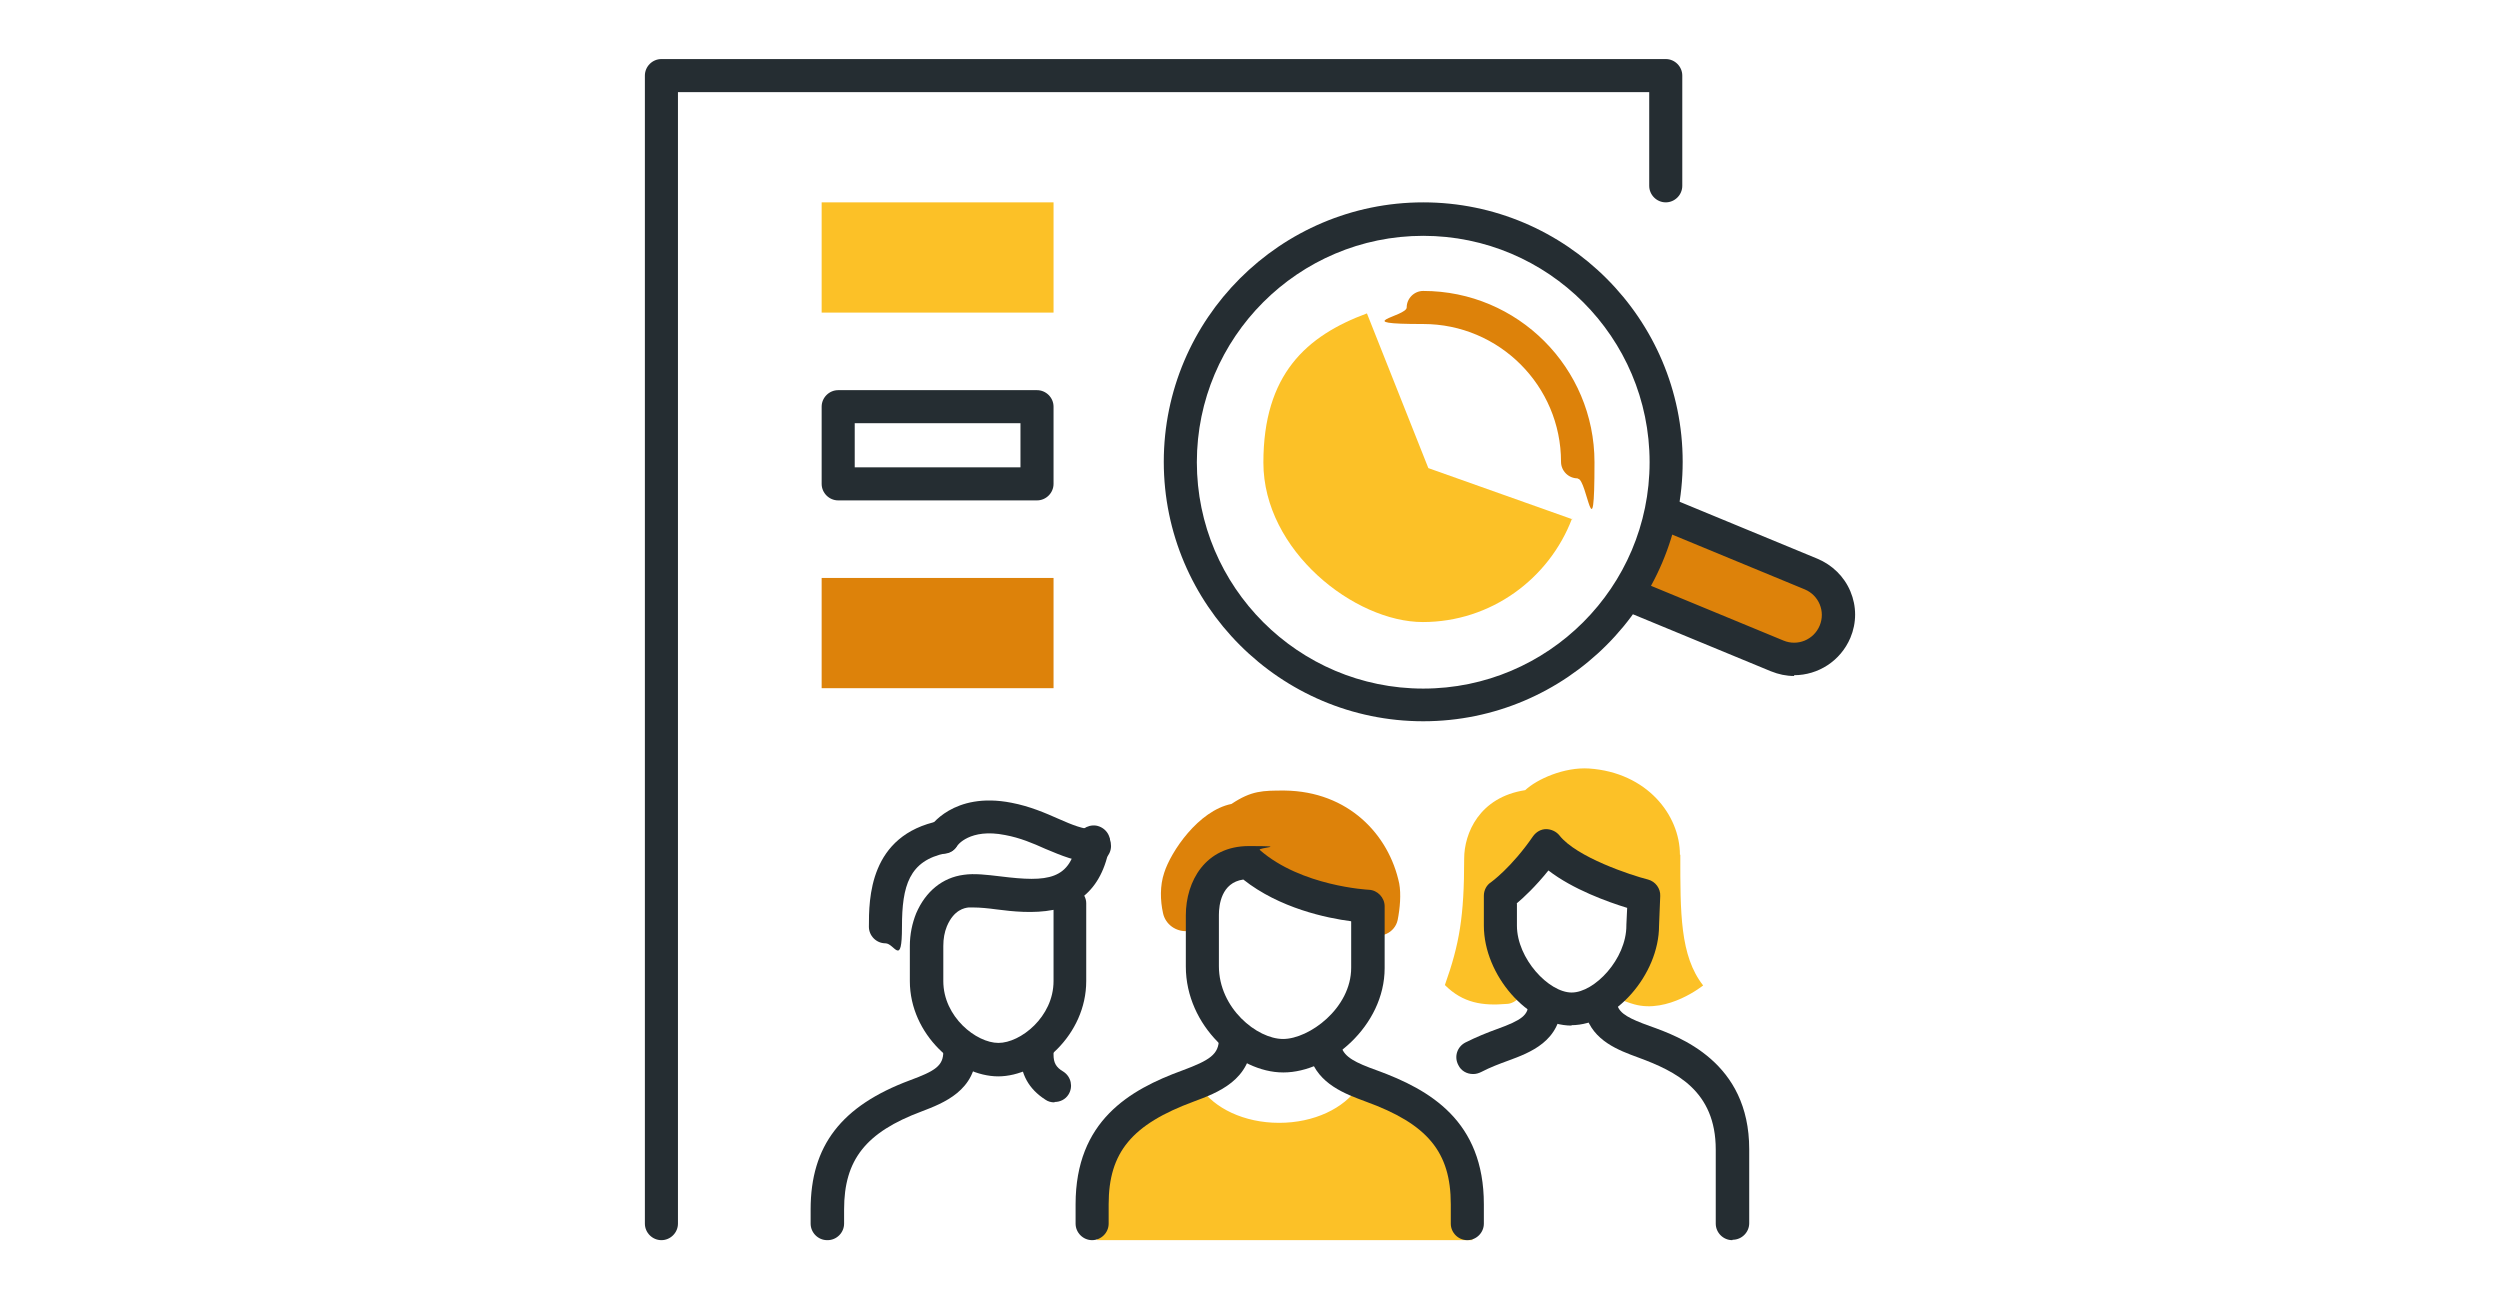
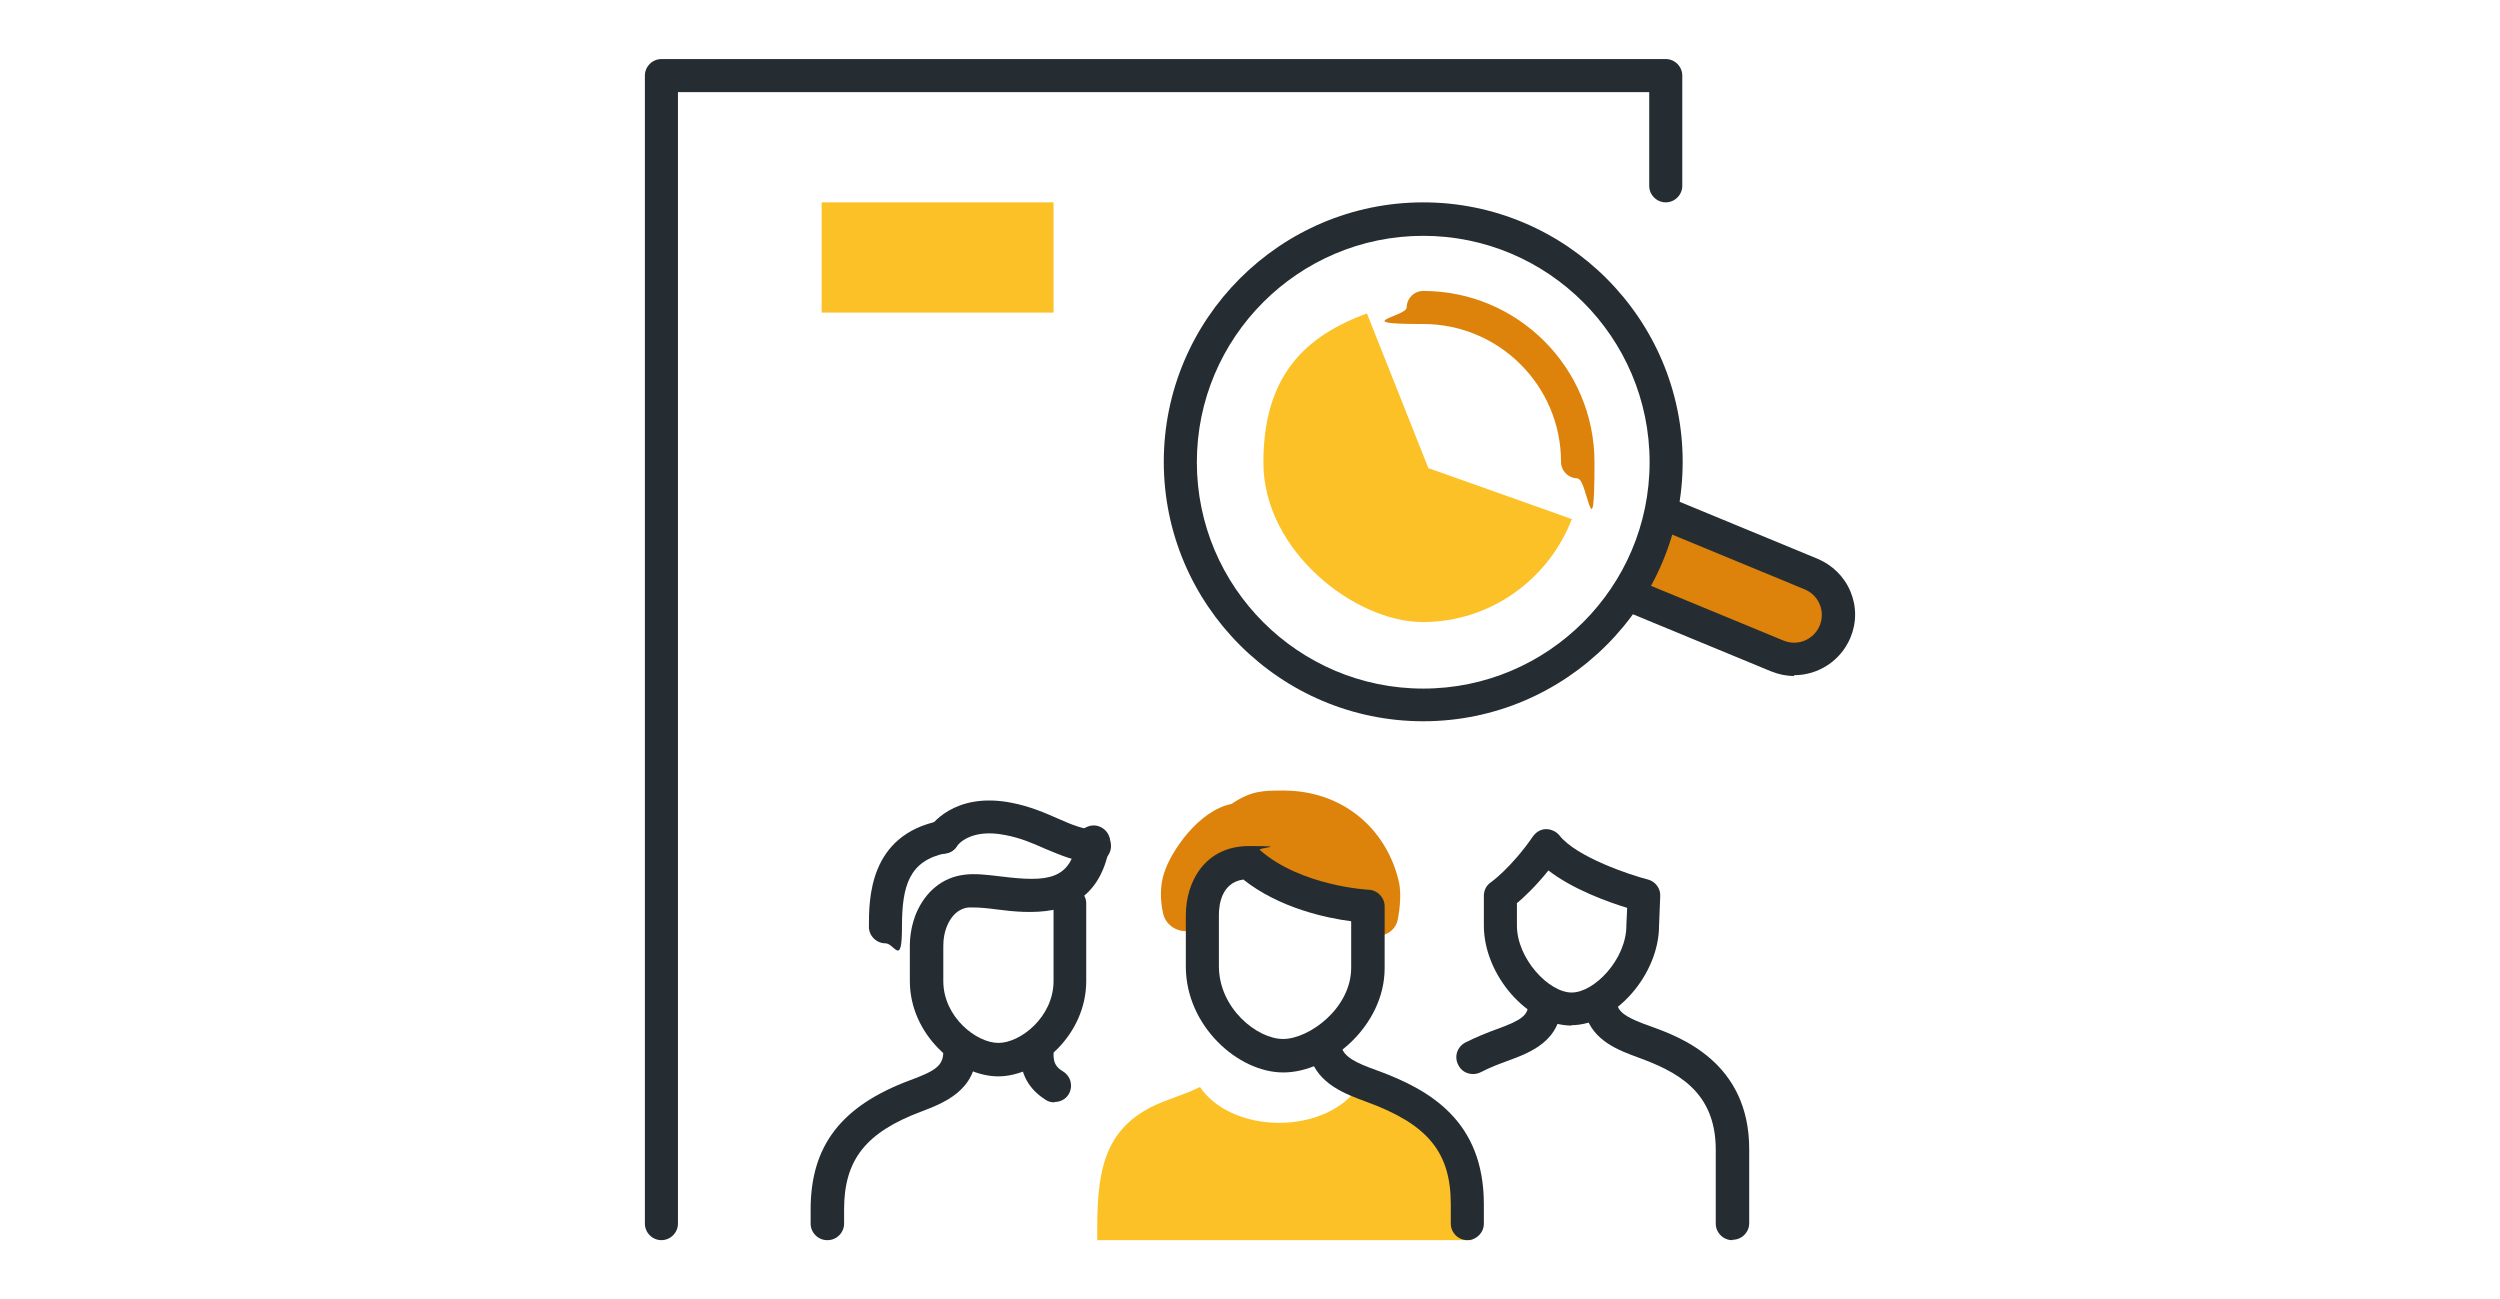
<svg xmlns="http://www.w3.org/2000/svg" id="Layer_1" version="1.1" viewBox="0 0 635 330">
  <defs>
    <style>
      .st0 {
        fill: #252d32;
      }

      .st1 {
        fill: #dd820a;
      }

      .st2 {
        fill: #fcc127;
      }
    </style>
  </defs>
-   <rect class="st1" x="208.7" y="146.8" width="58.9" height="28" />
  <rect class="st2" x="208.7" y="51.4" width="58.9" height="28" />
  <path class="st1" d="M460,146l-36.3-15-8.6,20.7,36.3,15c5.7,2.4,12.3-.4,14.6-6.1,2.4-5.7-.4-12.3-6.1-14.6Z" />
  <path class="st2" d="M353.2,279.4c-2.6-1-5.6-1.9-8.2-3.3-3.6,5.4-11.2,9.1-20.1,9.1s-16.5-3.7-20.1-9.1c-2.6,1.3-5.6,2.3-8.2,3.3-15.5,5.6-17.9,16.4-17.9,32.4v3.2h95.3v-3.9c0-16-5.3-26.1-20.9-31.8Z" />
-   <path class="st0" d="M277.4,315c-2.3,0-4.2-1.9-4.2-4.2v-4.9c0-21.2,13.7-29.1,27.1-34,7-2.6,9.3-4.1,9.3-8v-.7c0-2.3,1.9-4.2,4.2-4.2s4.2,1.9,4.2,4.2v.7c0,10.5-8.9,13.7-14.8,15.9-15.7,5.8-21.6,12.9-21.6,26.1v4.9c0,2.3-1.9,4.2-4.2,4.2Z" />
  <path class="st0" d="M372.7,315c-2.3,0-4.2-1.9-4.2-4.2v-4.9c0-13.3-5.9-20.4-21.6-26.1-5.1-1.9-12.1-4.4-14.2-11.5-.7-2.2.6-4.6,2.8-5.2,2.2-.7,4.6.6,5.2,2.8.8,2.6,3.5,4,9.1,6,13.4,4.9,27.1,12.8,27.1,34v4.9c0,2.3-1.9,4.2-4.2,4.2Z" />
  <path class="st1" d="M355.4,224.4c-2.6-12.4-12.9-23.4-29.1-23.6-5.6,0-8.4,0-13.5,3.4-8.4,1.7-15.4,12.1-17.1,17.5-1.1,3.3-1,7-.3,10.2.6,2.9,3.3,4.8,6.2,4.6l2.1-.2c1.8-6.5,4.6-12,11-14.2,13.7,4.7,26.6,9.3,31.2,14l1.9,1c2.9,1.5,6.5-.2,7.2-3.4.6-3,.9-6.6.4-9.3Z" />
  <path class="st0" d="M325.9,272.4c-11.4,0-24.7-11.8-24.7-26.9v-13c0-8.7,5-17.6,16-17.6s2,.4,2.8,1c10.5,9.2,27.5,10.1,27.7,10.1,2.2.1,4,2,4,4.2v15.7c0,14.7-14.1,26.5-25.7,26.5ZM315.8,223.4c-5.6.8-6.2,6.5-6.2,9v13c0,10.7,9.7,18.5,16.3,18.5s17.3-7.8,17.3-18.1v-11.8c-6.2-.8-18.2-3.3-27.4-10.6Z" />
-   <path class="st2" d="M426.7,217.1c0-10.1-8.4-20.9-23.1-21.9-6.3-.4-13.2,2.7-16.2,5.5-11.7,1.8-15.5,11-15.5,17.4,0,14.7-1.2,21.7-4.9,32.1,4.6,4.6,9.6,5.3,15.6,4.8,2.5,0,4.9-2.7,5.7-6.4-5.5-3.9-5.7-21-5.7-21,0,0,2.3-2.7,8.7-11.4,6.4,7.8,23.8,11.4,23.8,11.4,0,0,2.7,12.2-6.1,24,0,0,.1,1.8,6.1,3.5,8.6,2.4,17.5-4.8,17.5-4.8-5.9-7.5-5.8-18.5-5.8-33.2Z" />
  <path class="st0" d="M224.9,239.6c-2.3,0-4.2-1.9-4.2-4.2,0-7,0-23.3,18-26.9,2.3-.4,4.5,1,4.9,3.3s-1,4.5-3.3,4.9c-9.4,1.9-11.2,8.3-11.2,18.7s-1.9,4.2-4.2,4.2Z" />
  <path class="st0" d="M277.9,219c-4.5,0-8.3-1.7-12.4-3.4-3.1-1.4-6.4-2.8-10.2-3.5-9-1.8-12.2,2.7-12.2,2.8-1.2,2-3.8,2.5-5.8,1.3-2-1.2-2.5-3.8-1.3-5.8.2-.4,6.1-9.4,20.9-6.5,4.7.9,8.6,2.6,12,4.1,3.4,1.5,6.3,2.7,9.1,2.7s4.2,1.9,4.2,4.2-1.9,4.2-4.2,4.2Z" />
  <path class="st0" d="M210.1,315c-2.3,0-4.2-1.9-4.2-4.2v-3.6c0-16.2,7.8-26.3,25.2-32.8,6.5-2.4,8.5-3.7,8.5-7.3s1.9-4.2,4.2-4.2,4.2,1.9,4.2,4.2c0,9.9-8.4,13.1-13.9,15.2-14.2,5.3-19.7,12.3-19.7,24.9v3.6c0,2.3-1.9,4.2-4.2,4.2Z" />
  <path class="st0" d="M267.8,280c-.8,0-1.6-.2-2.3-.7-4.2-2.7-6.3-6.5-6.3-11.4v-2c0-2.3,1.9-4.2,4.2-4.2s4.2,1.9,4.2,4.2v2c0,2,.6,3.2,2.5,4.3,2,1.3,2.5,3.9,1.3,5.8-.8,1.3-2.2,1.9-3.5,1.9Z" />
  <path class="st0" d="M253.6,273.4c-10.4,0-22.5-10.6-22.5-24.2v-8.9c0-3,.6-5.8,1.6-8.3,2.4-5.6,6.7-9.1,12.1-9.8,2.7-.4,5.9,0,9.3.4,12.1,1.5,17.9,1,19.5-9.4.4-2.3,2.5-3.8,4.8-3.5,2.3.4,3.9,2.5,3.5,4.8-1,6.3-3.4,10.4-6.5,13,.3.6.5,1.2.5,1.9v19.8c0,13.6-12,24.2-22.4,24.2ZM247.3,230.5c-.5,0-.9,0-1.3,0-.9.1-3.7.5-5.5,4.8-.6,1.5-.9,3.1-.9,5v8.9c0,9.1,8.4,15.7,14,15.7s14-6.6,14-15.7v-18.1c-5.1,1-10.5.4-14.4-.1-2.2-.3-4.3-.5-5.9-.5Z" />
  <path class="st0" d="M440,315c-2.3,0-4.2-1.9-4.2-4.2v-18.8c0-15-10.2-19.9-19.7-23.4-4.9-1.8-11.5-4.2-13.4-11-.6-2.2.7-4.6,2.9-5.2,2.2-.6,4.6.7,5.2,2.9.6,2.2,3.2,3.5,8.2,5.3,7.6,2.7,25.3,9.1,25.3,31.3v18.8c0,2.3-1.9,4.2-4.2,4.2Z" />
  <path class="st0" d="M374.1,272.8c-1.5,0-3-.8-3.7-2.3-1.1-2.1-.3-4.6,1.8-5.7,2.8-1.4,5.5-2.5,8-3.4,6.4-2.3,8-3.6,8-6.5s1.9-4.3,4.2-4.3,4.2,1.8,4.2,4.1c0,9.8-8.1,12.7-13.5,14.7-2.2.8-4.6,1.7-6.9,2.9-.6.3-1.3.5-1.9.5Z" />
  <path class="st0" d="M399.2,260.5c-11.1,0-22.3-12.8-22.3-25.4v-7.6c0-1.4.7-2.7,1.8-3.4,0,0,5.2-3.7,10.7-11.7.8-1.1,2-1.8,3.3-1.8,1.3,0,2.6.6,3.4,1.6,4.3,5.5,18.1,10.1,22.5,11.2,1.9.5,3.2,2.3,3.1,4.2l-.3,7.5c0,12.5-11.3,25.3-22.3,25.3ZM385.3,229.5v5.6c0,8.4,8.1,17,13.9,17s13.9-8.5,13.9-17,0-.1,0-.2l.2-4.3c-4.9-1.5-13.8-4.7-20-9.5-3.3,4.1-6.3,6.9-8.1,8.4Z" />
  <path class="st0" d="M168,315c-2.3,0-4.2-1.9-4.2-4.2V19.2c0-2.3,1.9-4.2,4.2-4.2h255.1c2.3,0,4.2,1.9,4.2,4.2v28c0,2.3-1.9,4.2-4.2,4.2s-4.2-1.9-4.2-4.2v-23.8h-246.7v287.4c0,2.3-1.9,4.2-4.2,4.2Z" />
  <path class="st0" d="M361.5,183.2c-36.3,0-65.9-29.6-65.9-65.9s29.6-65.9,65.9-65.9,65.9,29.6,65.9,65.9-29.6,65.9-65.9,65.9ZM361.5,59.9c-31.7,0-57.5,25.8-57.5,57.5s25.8,57.5,57.5,57.5,57.5-25.8,57.5-57.5-25.8-57.5-57.5-57.5Z" />
  <path class="st0" d="M455.7,171.7c-2,0-3.9-.4-5.9-1.2l-36.3-15c-2.1-.9-3.2-3.3-2.3-5.5.9-2.1,3.3-3.2,5.5-2.3l36.3,15c3.6,1.5,7.7-.2,9.2-3.8,1.5-3.6-.2-7.7-3.8-9.2l-36.3-15c-2.1-.9-3.2-3.3-2.3-5.5.9-2.1,3.3-3.2,5.5-2.3l36.3,15c3.8,1.6,6.8,4.5,8.4,8.3,1.6,3.8,1.6,8,0,11.8-2.5,5.9-8.2,9.5-14.3,9.5Z" />
  <path class="st2" d="M399.3,131.7c-5.8,15.3-20.6,26.3-37.9,26.3s-40.5-18.1-40.5-40.5,10.9-32.2,26.3-37.9l15.6,39.3,36.6,13Z" />
  <path class="st1" d="M400.7,121.5c-2.3,0-4.2-1.9-4.2-4.2,0-19.3-15.7-35-35-35s-4.2-1.9-4.2-4.2,1.9-4.2,4.2-4.2c24,0,43.5,19.5,43.5,43.5s-1.9,4.2-4.2,4.2Z" />
-   <path class="st0" d="M263.4,127.1h-50.5c-2.3,0-4.2-1.9-4.2-4.2v-19.6c0-2.3,1.9-4.2,4.2-4.2h50.5c2.3,0,4.2,1.9,4.2,4.2v19.6c0,2.3-1.9,4.2-4.2,4.2ZM217.1,118.7h42.1v-11.2h-42.1v11.2Z" />
</svg>